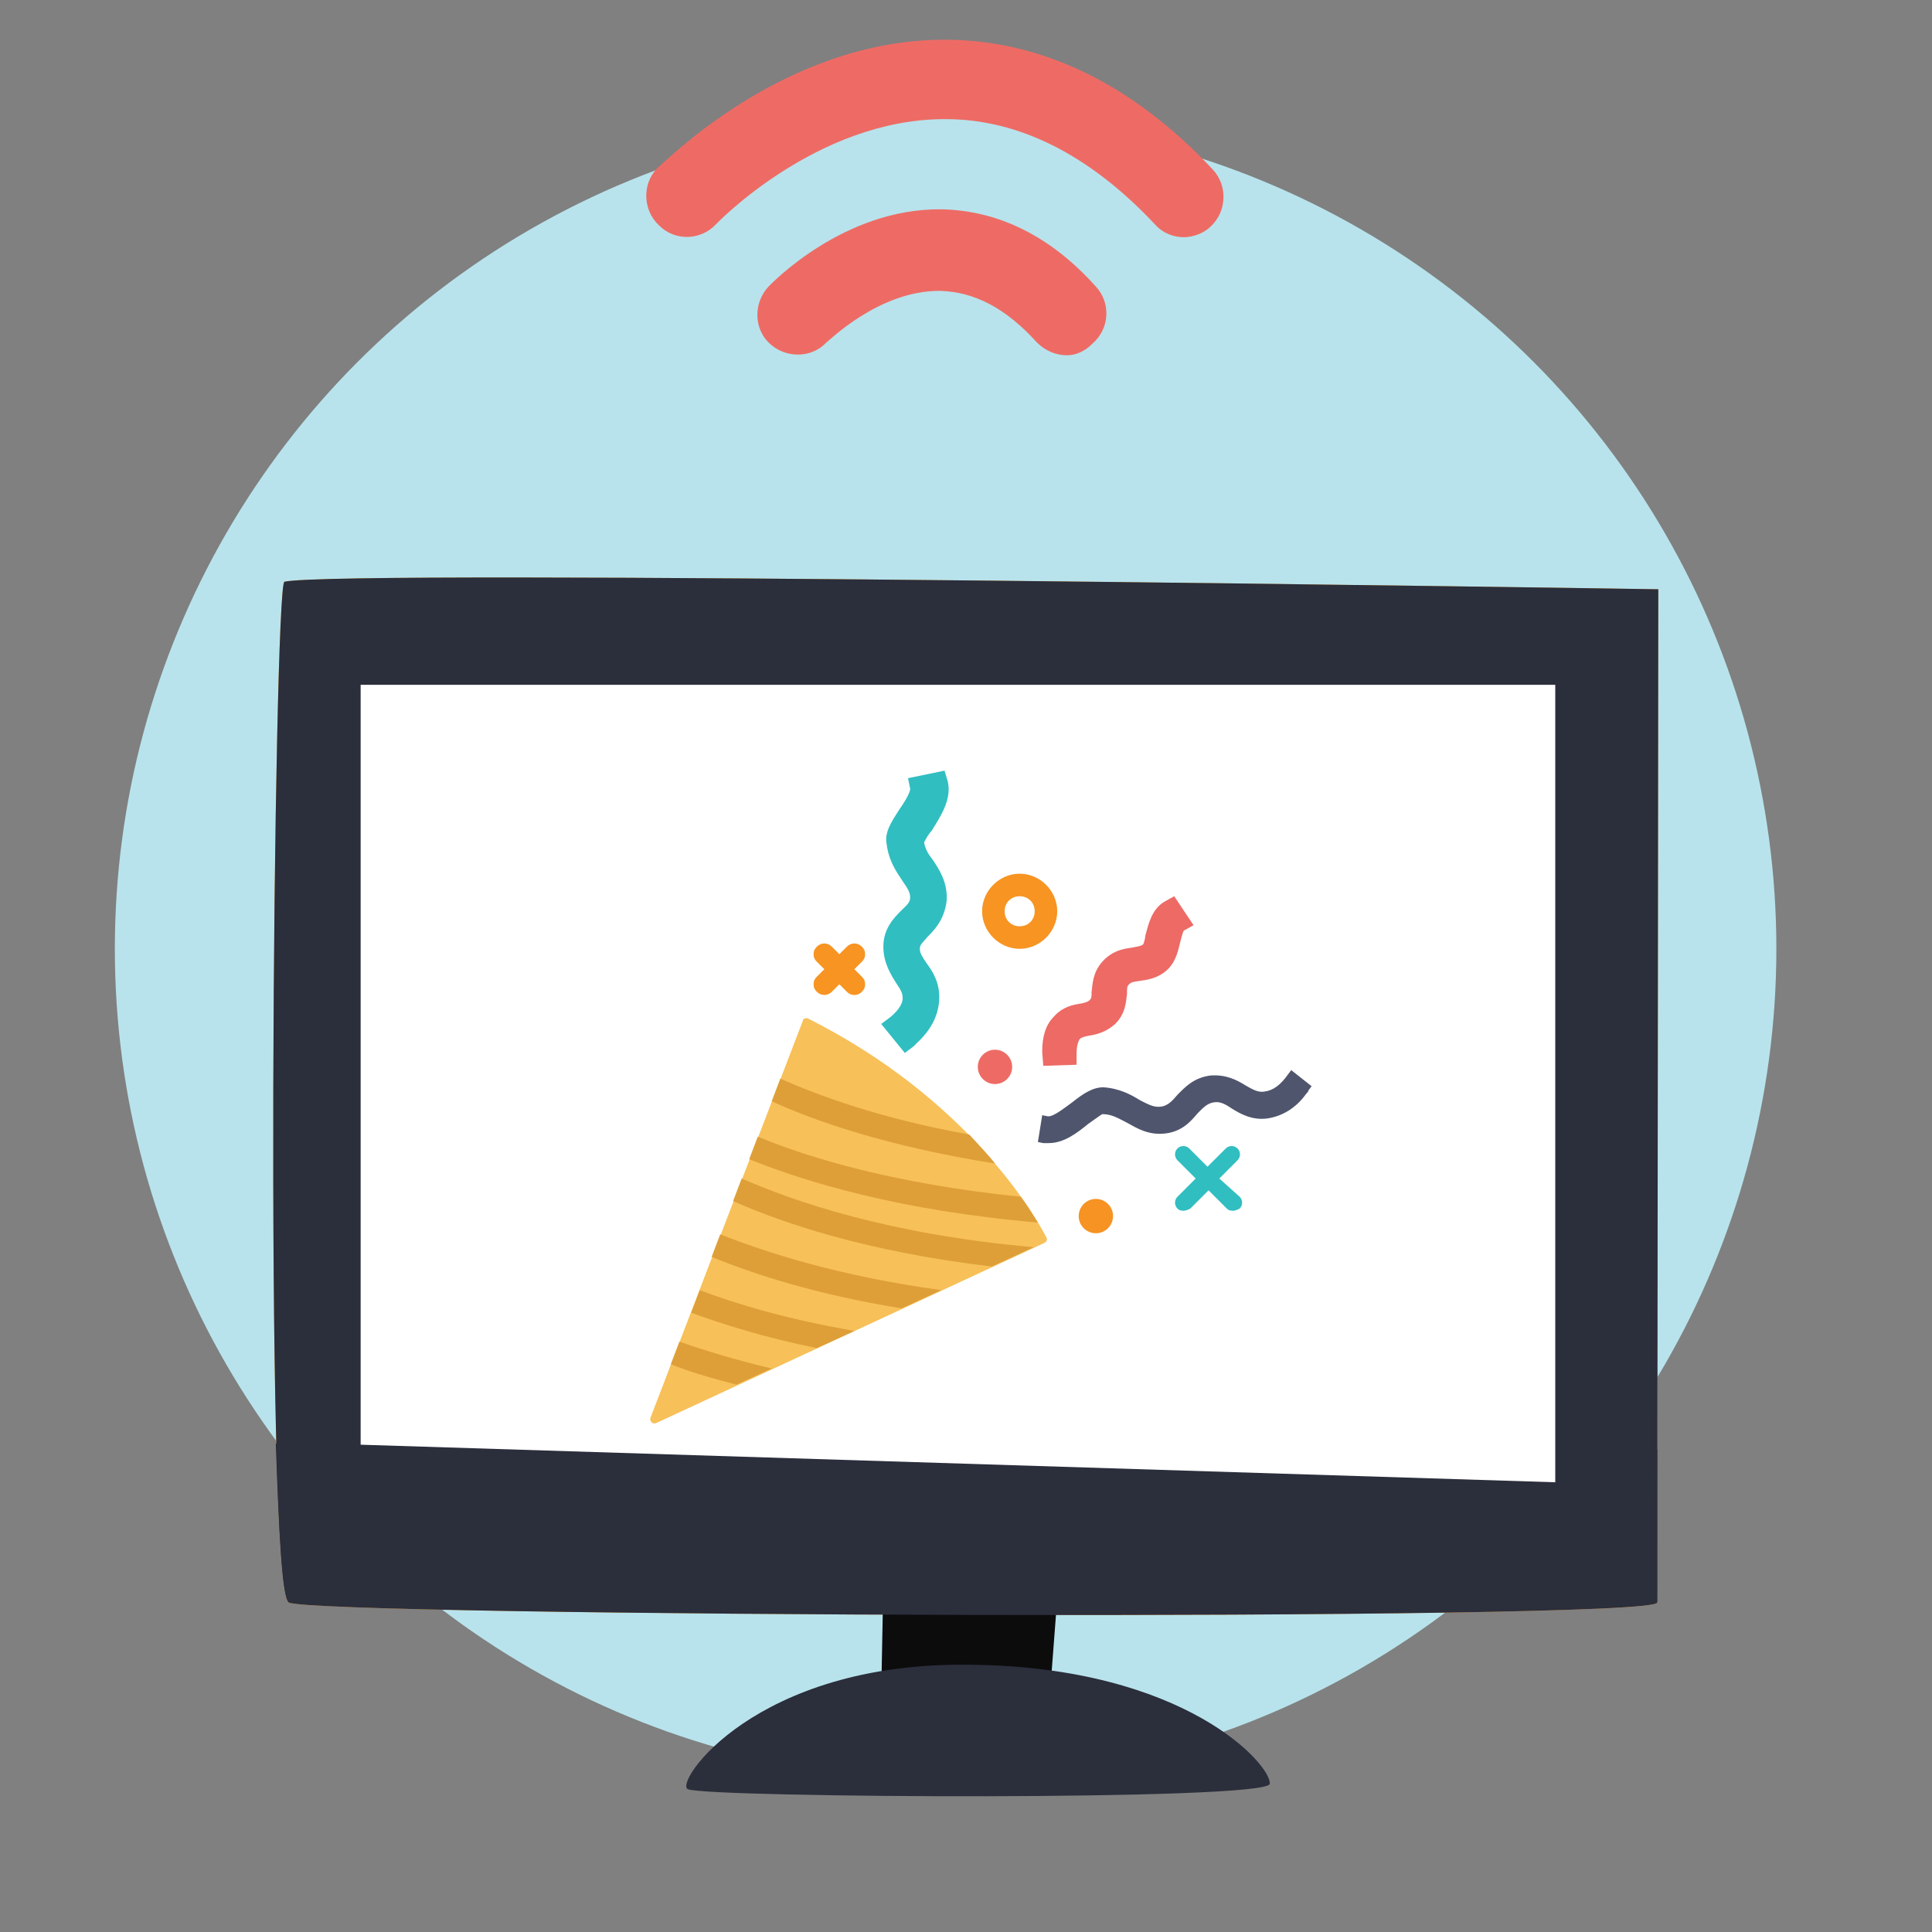
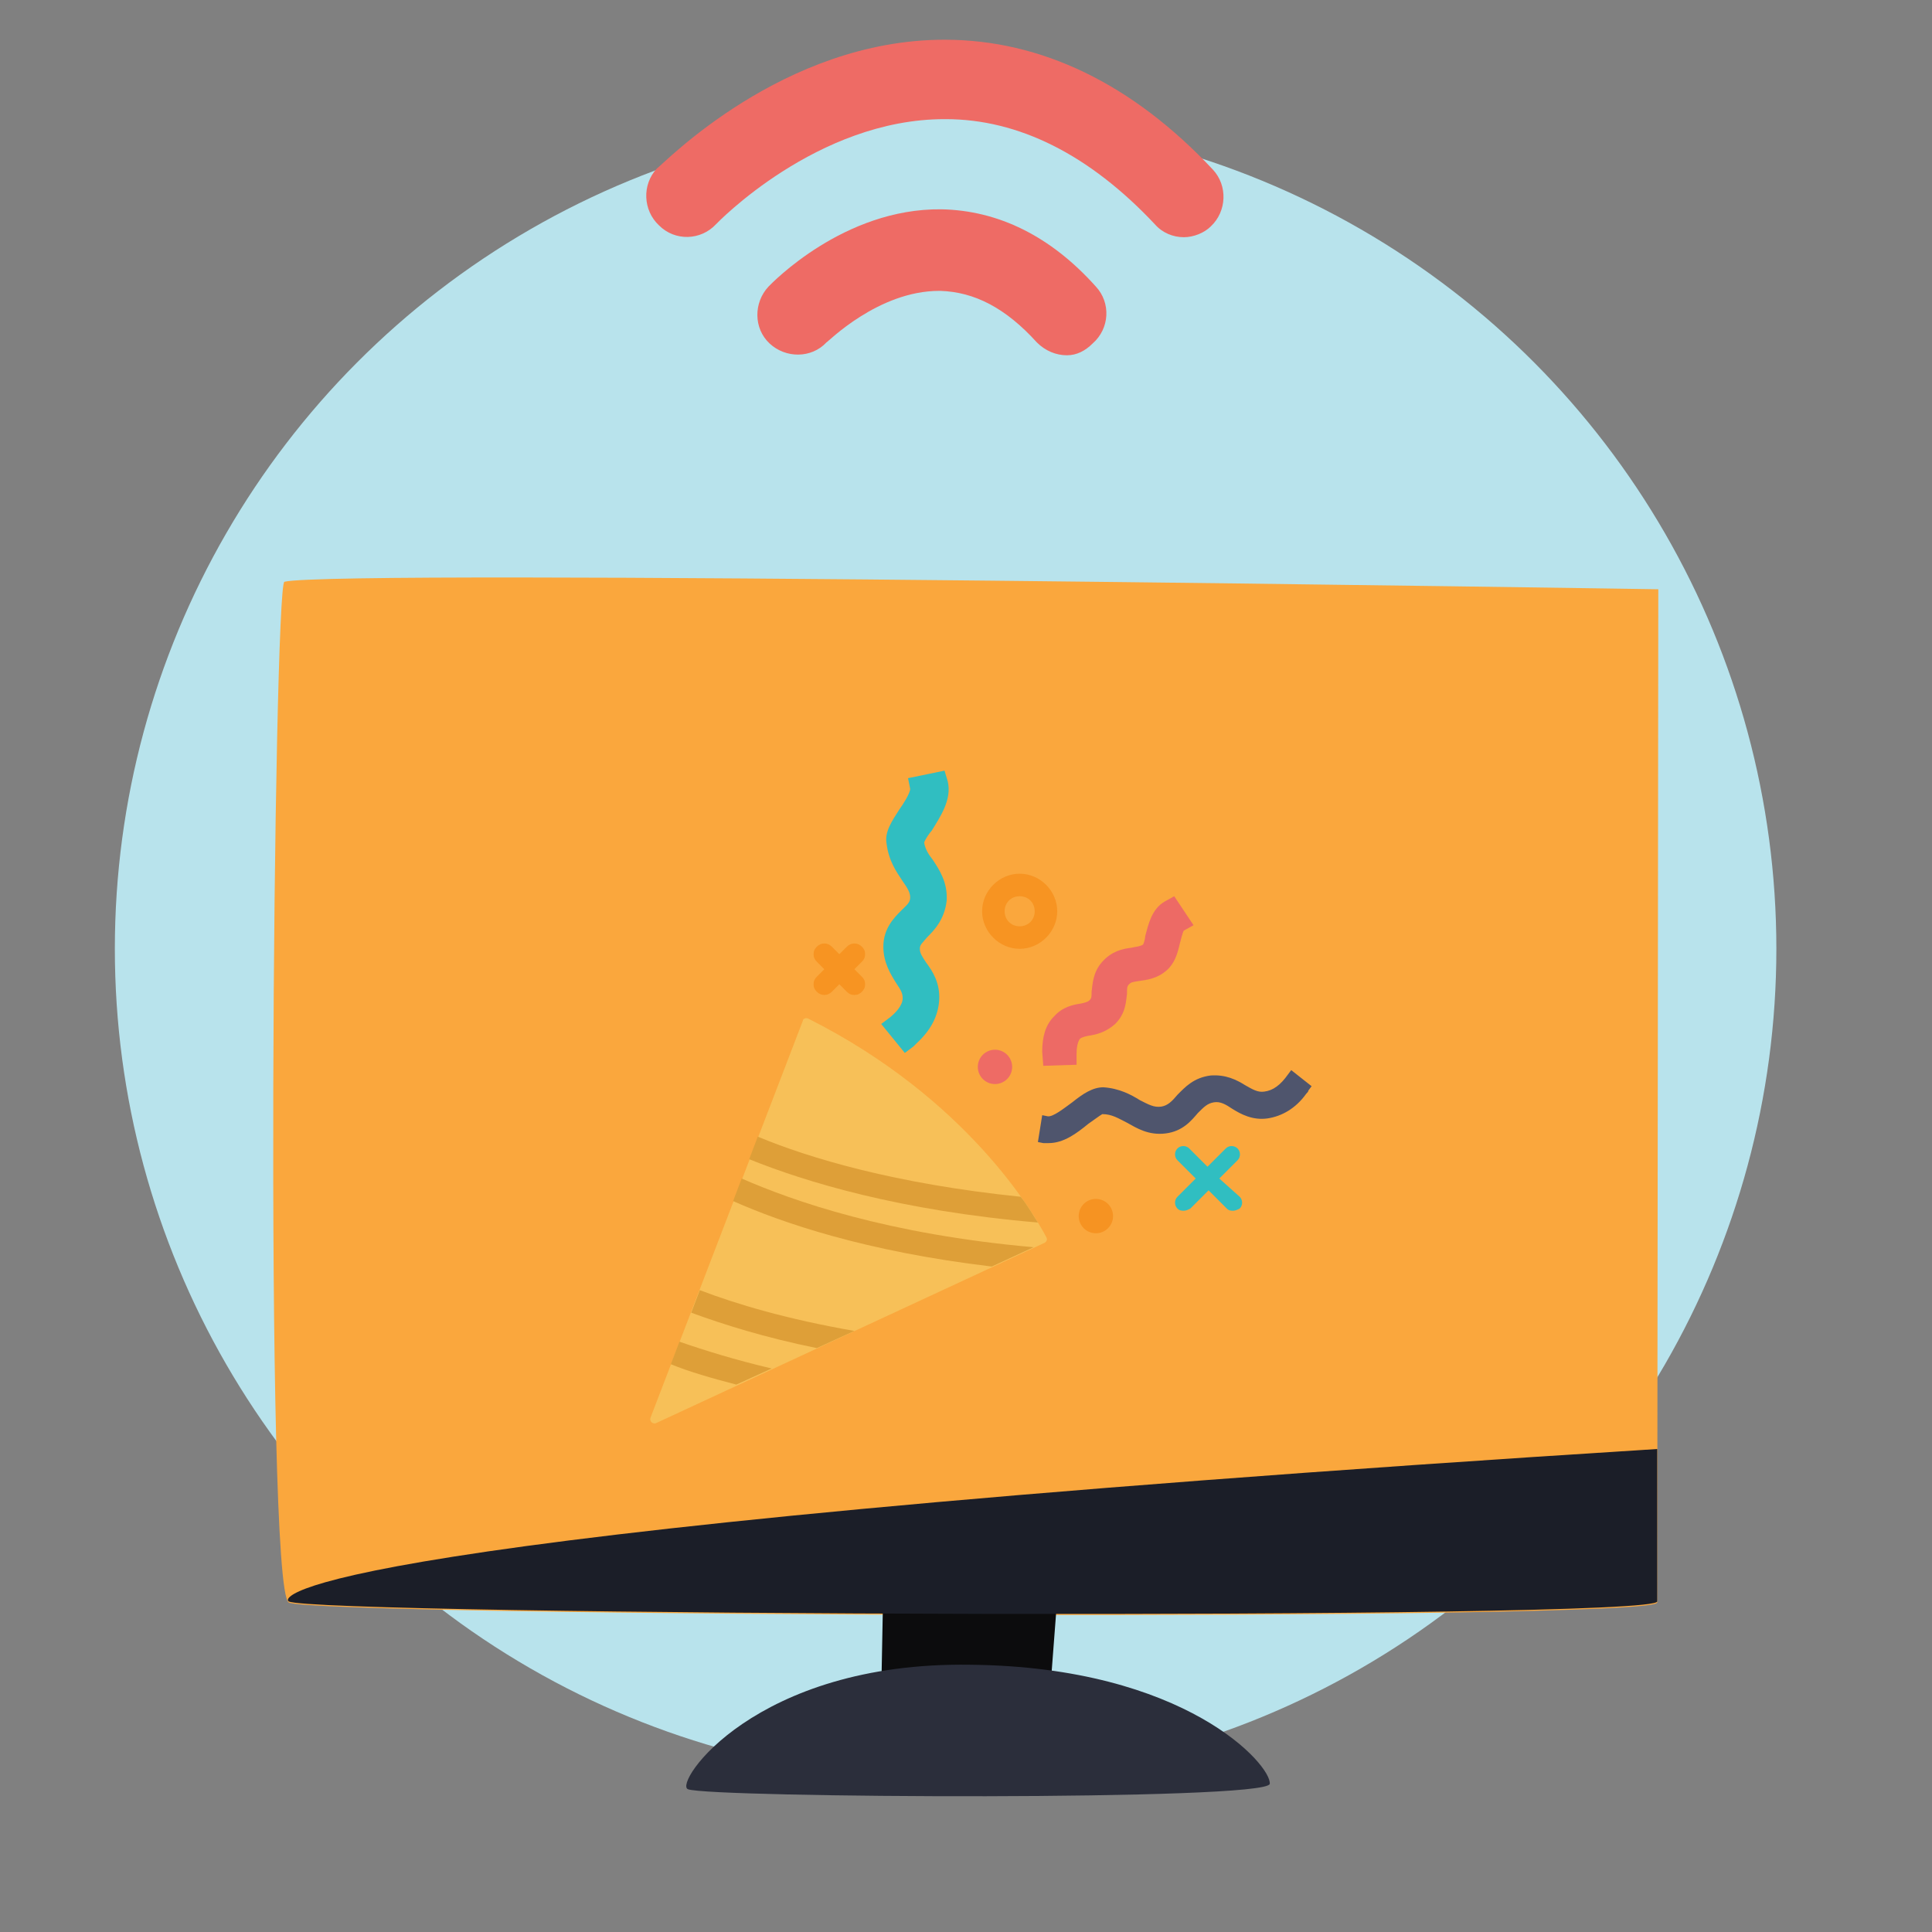
<svg xmlns="http://www.w3.org/2000/svg" xmlns:xlink="http://www.w3.org/1999/xlink" version="1.1" id="Layer_1" x="0px" y="0px" viewBox="0 0 180 180" style="enable-background:new 0 0 180 180;" xml:space="preserve">
  <rect x="0" y="0" width="180" height="180" fill="#808080" stroke="none" />
  <style type="text/css">
	.st0{fill:#B8E3EC;}
	.st1{opacity:0.7;fill:#B8E3EC;}
	.st2{opacity:0.7;fill:#71CCD6;}
	.st3{fill:#C2E8FB;}
	.st4{fill:#1B1E28;}
	.st5{fill:#EE6B65;}
	.st6{fill:#E46660;}
	.st7{fill:#F2B540;}
	.st8{fill:#F37C77;}
	.st9{fill:#4E546C;}
	.st10{fill:#73CCD6;}
	.st11{fill:#ED6C65;}
	.st12{fill:#FECD9B;}
	.st13{fill:#FAAB5A;}
	.st14{fill:#989898;}
	.st15{fill:#D4615A;}
	.st16{fill:#7D7D7D;}
	.st17{fill:#F7C058;}
	.st18{fill:#00989A;}
	.st19{fill:#71CCD6;}
	.st20{fill:#FFFFFF;}
	.st21{fill:#F69322;}
	.st22{fill:#DAD9D8;}
	.st23{fill:#546161;}
	.st24{fill:#F79520;}
	.st25{fill:#F2F2F2;}
	.st26{fill:#393E4F;}
	.st27{fill:#A14542;}
	.st28{fill:#004760;}
	.st29{fill:#30BEC1;}
	.st30{fill:#474E64;}
	.st31{fill:#2B2E3B;}
	.st32{fill:#FAAA5A;}
	.st33{fill:#D47428;}
	.st34{fill:#332716;}
	.st35{fill:#69787A;}
	.st36{fill:#31BEC2;}
	.st37{opacity:0.5;fill:#D47428;}
	.st38{fill:#D79F30;}
	.st39{fill:#0A0A0B;}
	.st40{fill:#007172;}
	.st41{fill:#D66059;}
	.st42{fill:#F5928F;}
	.st43{fill:#C46328;}
	.st44{fill:none;stroke:#007172;stroke-width:5;stroke-linecap:round;stroke-miterlimit:10;}
	.st45{fill:none;stroke:#007172;stroke-width:5;stroke-linecap:round;stroke-miterlimit:10;stroke-dasharray:4.2,6.301;}
	.st46{fill:none;stroke:#007172;stroke-width:5;stroke-linecap:round;stroke-miterlimit:10;stroke-dasharray:4,6;}
	.st47{fill:#5B6B6C;}
	.st48{opacity:0.5;fill:#F69322;}
	.st49{fill:#727373;}
	.st50{fill:#444644;}
	.st51{opacity:0.34;}
	.st52{fill:#F38B20;}
	.st53{fill:#FCAF21;}
	.st54{fill:#438E49;}
	.st55{fill:#51B159;}
	.st56{fill:#7EC67E;}
	.st57{opacity:0.26;}
	.st58{fill:#2B582F;}
	.st59{fill:#FECE9A;}
	.st60{fill:#FFF8EC;}
	.st61{fill:#CF965E;}
	.st62{fill:#945F37;}
	.st63{fill:#EFB440;}
	.st64{fill:#FCBB79;}
	.st65{fill:#FEDBB5;}
	.st66{fill:#FFEBD8;}
	.st67{fill:#C45853;}
	.st68{fill:#3E3F43;stroke:#3E3F43;stroke-width:2;stroke-miterlimit:10;}
	.st69{fill:#F08F2C;}
	.st70{fill:#FFD397;}
	.st71{clip-path:url(#SVGID_2_);}
	.st72{clip-path:url(#SVGID_4_);}
	.st73{fill:#131617;}
	.st74{fill:#B4BBBC;}
	.st75{fill:#2E2A26;}
	.st76{fill:#05898B;}
	.st77{fill:#00485D;}
	.st78{fill:#FFD39A;}
	.st79{fill:#686A73;}
	.st80{fill:#E9F6FA;}
	.st81{fill:#454E50;}
	.st82{fill:#FAA73D;}
	.st83{fill:#0C0C0D;}
	.st84{fill:#BEC0C9;}
	.st85{fill:#536263;}
	.st86{fill:#D2D6D6;}
	.st87{fill:#68787A;}
	.st88{fill:#FFE9BF;}
	.st89{fill:#96A0A0;}
	.st90{fill:#313A3B;}
	.st91{fill:#F4CDA6;}
	.st92{fill:#8D5935;}
	.st93{fill:#E8E7E7;}
	.st94{fill:#CFCFCE;}
	.st95{fill:#5B5B5B;}
	.st96{fill:#96D7E0;}
	.st97{fill:#B7842C;}
	.st98{fill:#FFDFA1;}
	.st99{fill:#B8534E;}
	.st100{fill:#F8B0AE;}
	.st101{fill:none;stroke:#EE6B65;stroke-width:9;stroke-linecap:round;stroke-miterlimit:10;}
	.st102{fill:none;stroke:#EE6B65;stroke-width:14;stroke-miterlimit:10;}
	.st103{fill:#C8912D;}
	.st104{clip-path:url(#SVGID_10_);}
	.st105{fill:#F2B53E;}
	.st106{fill:#95D7E0;}
	.st107{fill:#9BDCF9;}
	.st108{fill:#F7FBFE;}
	.st109{fill:#A37659;}
	.st110{fill:none;stroke:#2B2E3B;stroke-width:2;stroke-miterlimit:10;}
	.st111{fill:#E6F5F8;}
	.st112{fill:#444F4F;}
	.st113{fill:none;stroke:#444F4F;stroke-width:4;stroke-miterlimit:10;}
	.st114{fill:none;stroke:#2B2E3B;stroke-width:6;stroke-linecap:round;stroke-miterlimit:10;}
	.st115{fill:#E15F5F;}
	.st116{fill:#DE9F38;}
	.st117{fill:#F79422;}
	.st118{fill:#4F556D;}
	.st119{fill:#ED6A65;}
</style>
  <circle class="st0" cx="88.1" cy="88.4" r="77.4" />
  <g>
    <path class="st82" d="M26.5,54.2c-1,0.2-1.9,93.7,0.4,95.1c2.3,1.3,127.5,1.8,127.5,0c0-1.8,0.1-94.4,0.1-94.4S31.6,53,26.5,54.2z" />
    <polygon class="st83" points="82.3,147.4 82.1,157.9 97.8,158.1 98.7,146.3  " />
    <path class="st31" d="M64.1,166.7c-1.4-0.5,6.2-11.9,26.3-11.6c20.1,0.2,28.1,9.4,27.9,11.1C118,167.8,66.2,167.5,64.1,166.7z" />
-     <path class="st4" d="M26.9,149.2c2.3,1.3,127.5,1.8,127.5,0c0-0.4,0-6,0-14.2l-128.7-0.5C26,143.1,26.3,148.9,26.9,149.2z" />
+     <path class="st4" d="M26.9,149.2c2.3,1.3,127.5,1.8,127.5,0c0-0.4,0-6,0-14.2C26,143.1,26.3,148.9,26.9,149.2z" />
    <g>
      <defs>
-         <path id="SVGID_5_" d="M26.5,54.2c-1,0.2-1.9,93.7,0.4,95.1c2.3,1.3,127.5,1.8,127.5,0c0-1.8,0.1-94.4,0.1-94.4     S31.6,53,26.5,54.2z" />
-       </defs>
+         </defs>
      <use xlink:href="#SVGID_5_" style="overflow:visible;fill:#2B2E3B;" />
      <clipPath id="SVGID_2_">
        <use xlink:href="#SVGID_5_" style="overflow:visible;" />
      </clipPath>
    </g>
-     <polygon class="st20" points="33.6,134.6 33.6,63.8 144.9,63.8 144.9,138.1  " />
  </g>
  <g>
    <path class="st17" d="M74.8,95.1l-14.2,37c-0.1,0.3,0.2,0.6,0.5,0.5l36.2-16.8c0.2-0.1,0.3-0.3,0.2-0.5   c-1.1-2.1-7.3-12.9-22.2-20.4C75.1,94.8,74.8,94.9,74.8,95.1z" />
    <g>
      <g>
-         <path class="st116" d="M67.1,115l-0.8,2.1c3.9,1.6,9.7,3.5,17.7,4.8l3.7-1.7C78.2,118.9,71.4,116.7,67.1,115z" />
        <path class="st116" d="M68.6,129l3.3-1.5c-3.4-0.8-6.3-1.7-8.6-2.5l-0.8,2.1C64.2,127.8,66.3,128.4,68.6,129z" />
        <path class="st116" d="M65.2,120.2l-0.8,2.1c3,1.1,6.8,2.3,11.7,3.3l3.5-1.6C73.3,122.9,68.6,121.5,65.2,120.2z" />
        <path class="st116" d="M69.8,108c5.2,2.1,14,4.8,26.9,5.9c-0.4-0.6-0.9-1.5-1.6-2.4c-11.7-1.2-19.7-3.6-24.5-5.6L69.8,108z" />
        <path class="st116" d="M69.1,109.8l-0.8,2.1c4.5,2,12.3,4.7,24.1,6.1l3.9-1.8C82.7,115,73.9,111.9,69.1,109.8z" />
-         <path class="st116" d="M72.7,100.5l-0.8,2.1c3.9,1.8,10.7,4.2,20.8,5.8c-0.7-0.9-1.5-1.7-2.4-2.7C81.9,104.2,76.1,102,72.7,100.5     z" />
      </g>
    </g>
    <path class="st117" d="M79.6,90.3l0.7-0.7c0.2-0.2,0.3-0.4,0.3-0.7c0-0.3-0.1-0.5-0.3-0.7c-0.4-0.4-1-0.4-1.4,0l-0.7,0.7l-0.7-0.7   c-0.4-0.4-1-0.4-1.4,0c-0.2,0.2-0.3,0.4-0.3,0.7c0,0.3,0.1,0.5,0.3,0.7l0.7,0.7L76.1,91c-0.2,0.2-0.3,0.4-0.3,0.7   c0,0.3,0.1,0.5,0.3,0.7c0.4,0.4,1,0.4,1.4,0l0.7-0.7l0.7,0.7c0.2,0.2,0.4,0.3,0.7,0.3c0.3,0,0.5-0.1,0.7-0.3   c0.2-0.2,0.3-0.4,0.3-0.7c0-0.3-0.1-0.5-0.3-0.7L79.6,90.3z" />
    <path class="st29" d="M113.6,109.8l1.7-1.7c0.3-0.3,0.3-0.8,0-1.1c-0.3-0.3-0.8-0.3-1.1,0l-1.7,1.7l-1.7-1.7   c-0.3-0.3-0.8-0.3-1.1,0c-0.3,0.3-0.3,0.8,0,1.1l1.7,1.7l-1.7,1.7c-0.3,0.3-0.3,0.8,0,1.1c0.2,0.2,0.4,0.2,0.6,0.2s0.4-0.1,0.6-0.2   l1.7-1.7l1.7,1.7c0.2,0.2,0.4,0.2,0.6,0.2s0.4-0.1,0.6-0.2c0.3-0.3,0.3-0.8,0-1.1L113.6,109.8z" />
    <circle class="st5" cx="92.7" cy="99.4" r="1.6" />
    <circle class="st21" cx="102.1" cy="113.3" r="1.6" />
    <path class="st117" d="M95,81.4c-1.9,0-3.5,1.6-3.5,3.5s1.6,3.5,3.5,3.5c1.9,0,3.5-1.6,3.5-3.5S96.9,81.4,95,81.4z M96.4,84.9   c0,0.8-0.6,1.4-1.4,1.4s-1.4-0.6-1.4-1.4s0.6-1.4,1.4-1.4S96.4,84.1,96.4,84.9z" />
    <path class="st118" d="M120.3,99.7l-0.3,0.4c-0.7,1-1.4,1.5-2.2,1.6c-0.6,0.1-1.1-0.2-1.8-0.6c-0.8-0.5-1.8-1-3.2-0.9   c-1.6,0.2-2.4,1.1-3.1,1.8c-0.5,0.6-0.9,1-1.5,1.1c-0.7,0.1-1.2-0.2-2-0.6c-0.8-0.5-1.9-1.1-3.4-1.2c-1,0-1.9,0.6-2.9,1.4   c-0.7,0.5-1.8,1.4-2.3,1.3l-0.5-0.1l-0.4,2.5l0.5,0.1c0.2,0,0.3,0,0.5,0c1.4,0,2.6-0.9,3.7-1.8c0.3-0.2,1.1-0.8,1.3-0.9   c0.9,0,1.5,0.4,2.3,0.8c0.9,0.5,2,1.2,3.6,1c1.6-0.2,2.4-1.2,3-1.9c0.6-0.6,0.9-0.9,1.5-1c0.6-0.1,1.1,0.2,1.7,0.6   c0.8,0.5,1.9,1.1,3.3,0.9c1.3-0.2,2.6-0.9,3.6-2.3c0.1-0.1,0.2-0.2,0.2-0.3l0.3-0.4L120.3,99.7z" />
    <path class="st29" d="M86.1,78.5c0.1-0.3,0.5-0.9,0.7-1.1c0.8-1.3,1.9-2.9,1.5-4.6L88,71.8l-3.4,0.7l0.2,1c0,0.4-0.7,1.5-1,1.9   c-0.7,1.1-1.4,2.1-1.2,3.2c0.2,1.6,0.9,2.6,1.5,3.5c0.5,0.7,0.7,1.1,0.7,1.5c0,0.5-0.3,0.7-0.8,1.2c-0.7,0.7-1.7,1.7-1.7,3.4   c0,1.5,0.7,2.6,1.2,3.4c0.4,0.6,0.6,0.9,0.6,1.4c0,0.7-0.7,1.4-1.2,1.8l-0.8,0.6l2.2,2.7l0.8-0.6c0.1-0.1,0.2-0.2,0.3-0.3   c1.3-1.2,2-2.5,2.1-4c0.1-1.6-0.6-2.7-1.2-3.5c-0.4-0.6-0.6-0.9-0.6-1.3c0-0.4,0.2-0.5,0.7-1.1c0.6-0.6,1.6-1.6,1.8-3.4   c0.1-1.7-0.7-2.9-1.3-3.8C86.5,79.6,86.2,79.1,86.1,78.5z" />
    <path class="st119" d="M109.4,83.5l-0.9,0.5c-1.2,0.7-1.5,2.1-1.8,3.2c0,0.2-0.1,0.6-0.2,0.8c-0.3,0.2-0.7,0.2-1.1,0.3   c-0.8,0.1-1.8,0.3-2.7,1.3c-0.9,1-0.9,2.1-1,2.8c0,0.5,0,0.6-0.2,0.8c-0.1,0.1-0.3,0.2-0.8,0.3c-0.7,0.1-1.7,0.3-2.5,1.2   c-0.8,0.8-1.1,1.9-1.1,3.3l0.1,1.3l3.1-0.1l0-1c0-0.6,0.1-1.1,0.3-1.4c0.1-0.1,0.3-0.2,0.8-0.3c0.7-0.1,1.6-0.3,2.5-1.1   c1-1,1-2.1,1.1-2.8c0-0.6,0-0.7,0.2-0.9c0.2-0.2,0.3-0.2,0.9-0.3c0.7-0.1,1.7-0.2,2.6-1c0.7-0.6,1-1.5,1.2-2.4   c0.1-0.4,0.3-1.2,0.4-1.3l0.9-0.5L109.4,83.5z" />
  </g>
  <g>
    <g>
      <path class="st5" d="M99.4,33.1c-1,0-2-0.4-2.8-1.2c-2.9-3.2-5.8-4.7-9-4.8c0,0-0.1,0-0.1,0c-5.7,0-10.4,4.8-10.5,4.8    c-1.4,1.5-3.8,1.5-5.3,0.1c-1.5-1.4-1.5-3.8-0.1-5.3c0.3-0.3,7-7.3,16.1-7.2c5.3,0.1,10.2,2.5,14.4,7.2c1.4,1.5,1.3,3.9-0.3,5.3    C101.1,32.7,100.3,33.1,99.4,33.1z" />
    </g>
    <g>
      <path class="st5" d="M110.3,22.1c-1,0-2-0.4-2.7-1.2c-6.1-6.5-12.7-9.8-19.5-9.8c0,0,0,0-0.1,0c-11.9,0-21.2,9.7-21.3,9.8    c-1.4,1.5-3.8,1.6-5.3,0.1c-1.5-1.4-1.6-3.8-0.2-5.3C61.8,15.3,72.9,3.7,88,3.7c0,0,0,0,0,0c9,0,17.5,4.1,25,12.1    c1.4,1.5,1.3,3.9-0.2,5.3C112.2,21.7,111.2,22.1,110.3,22.1z" />
    </g>
  </g>
</svg>